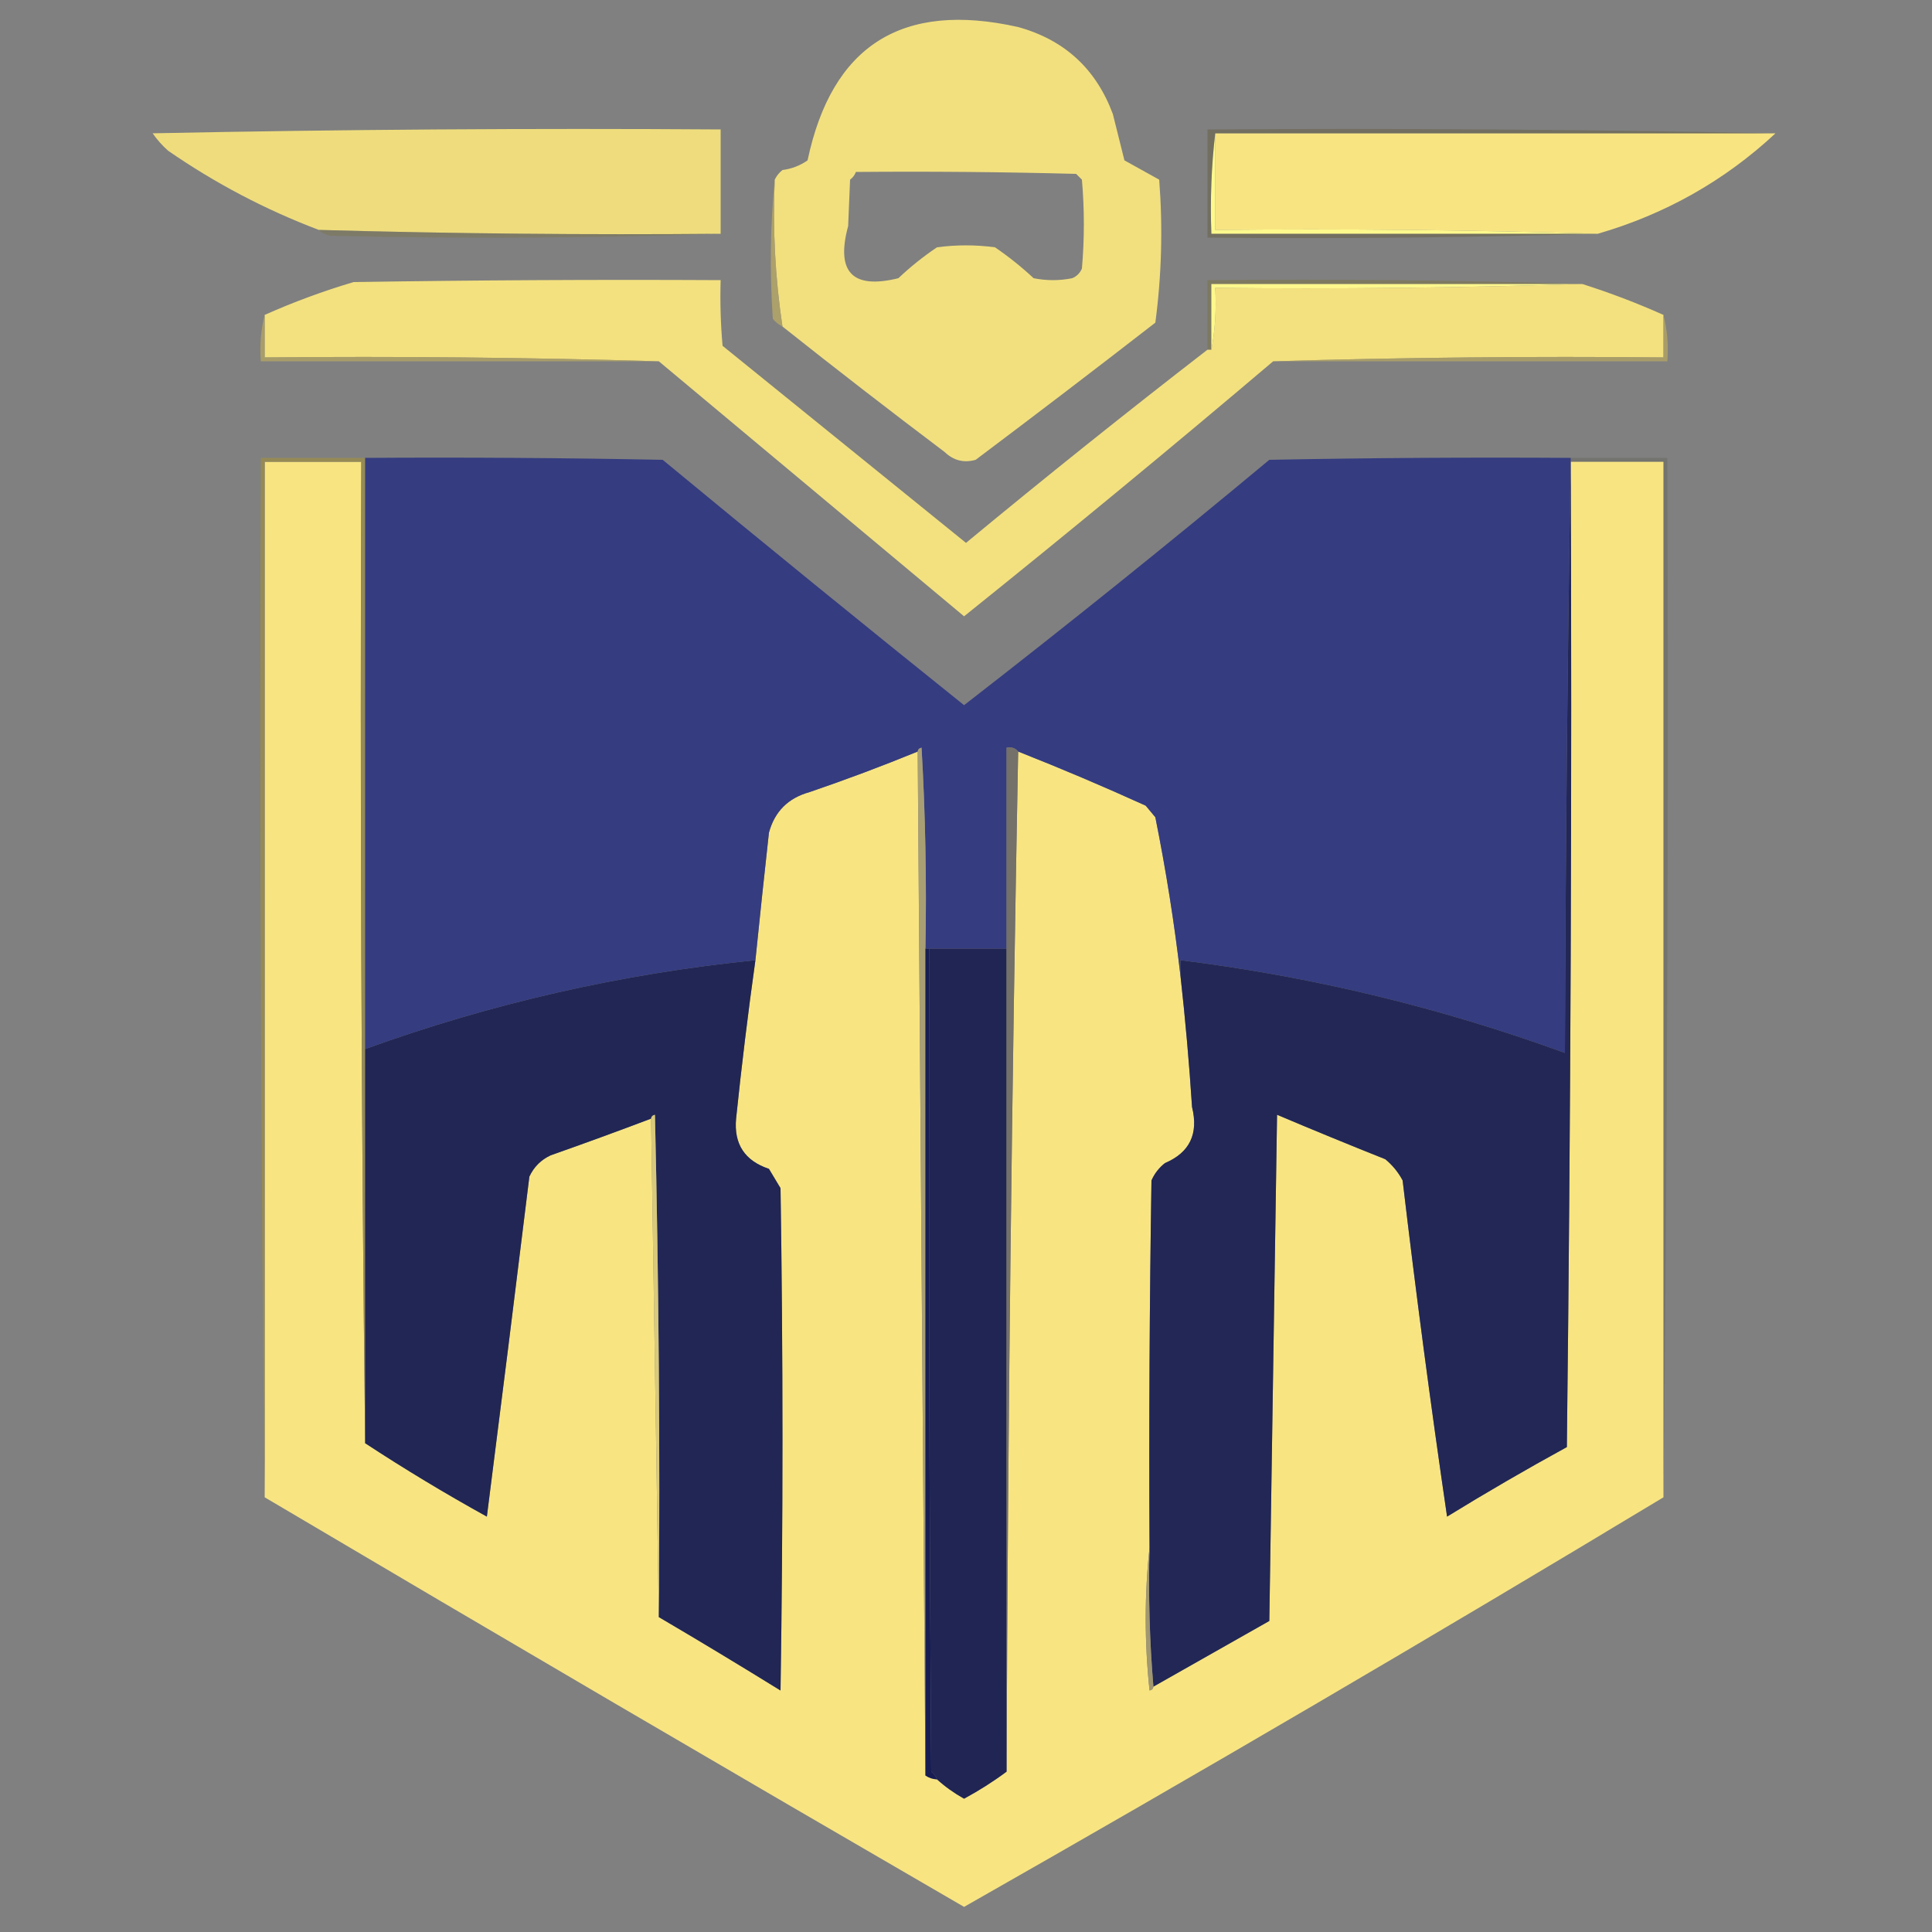
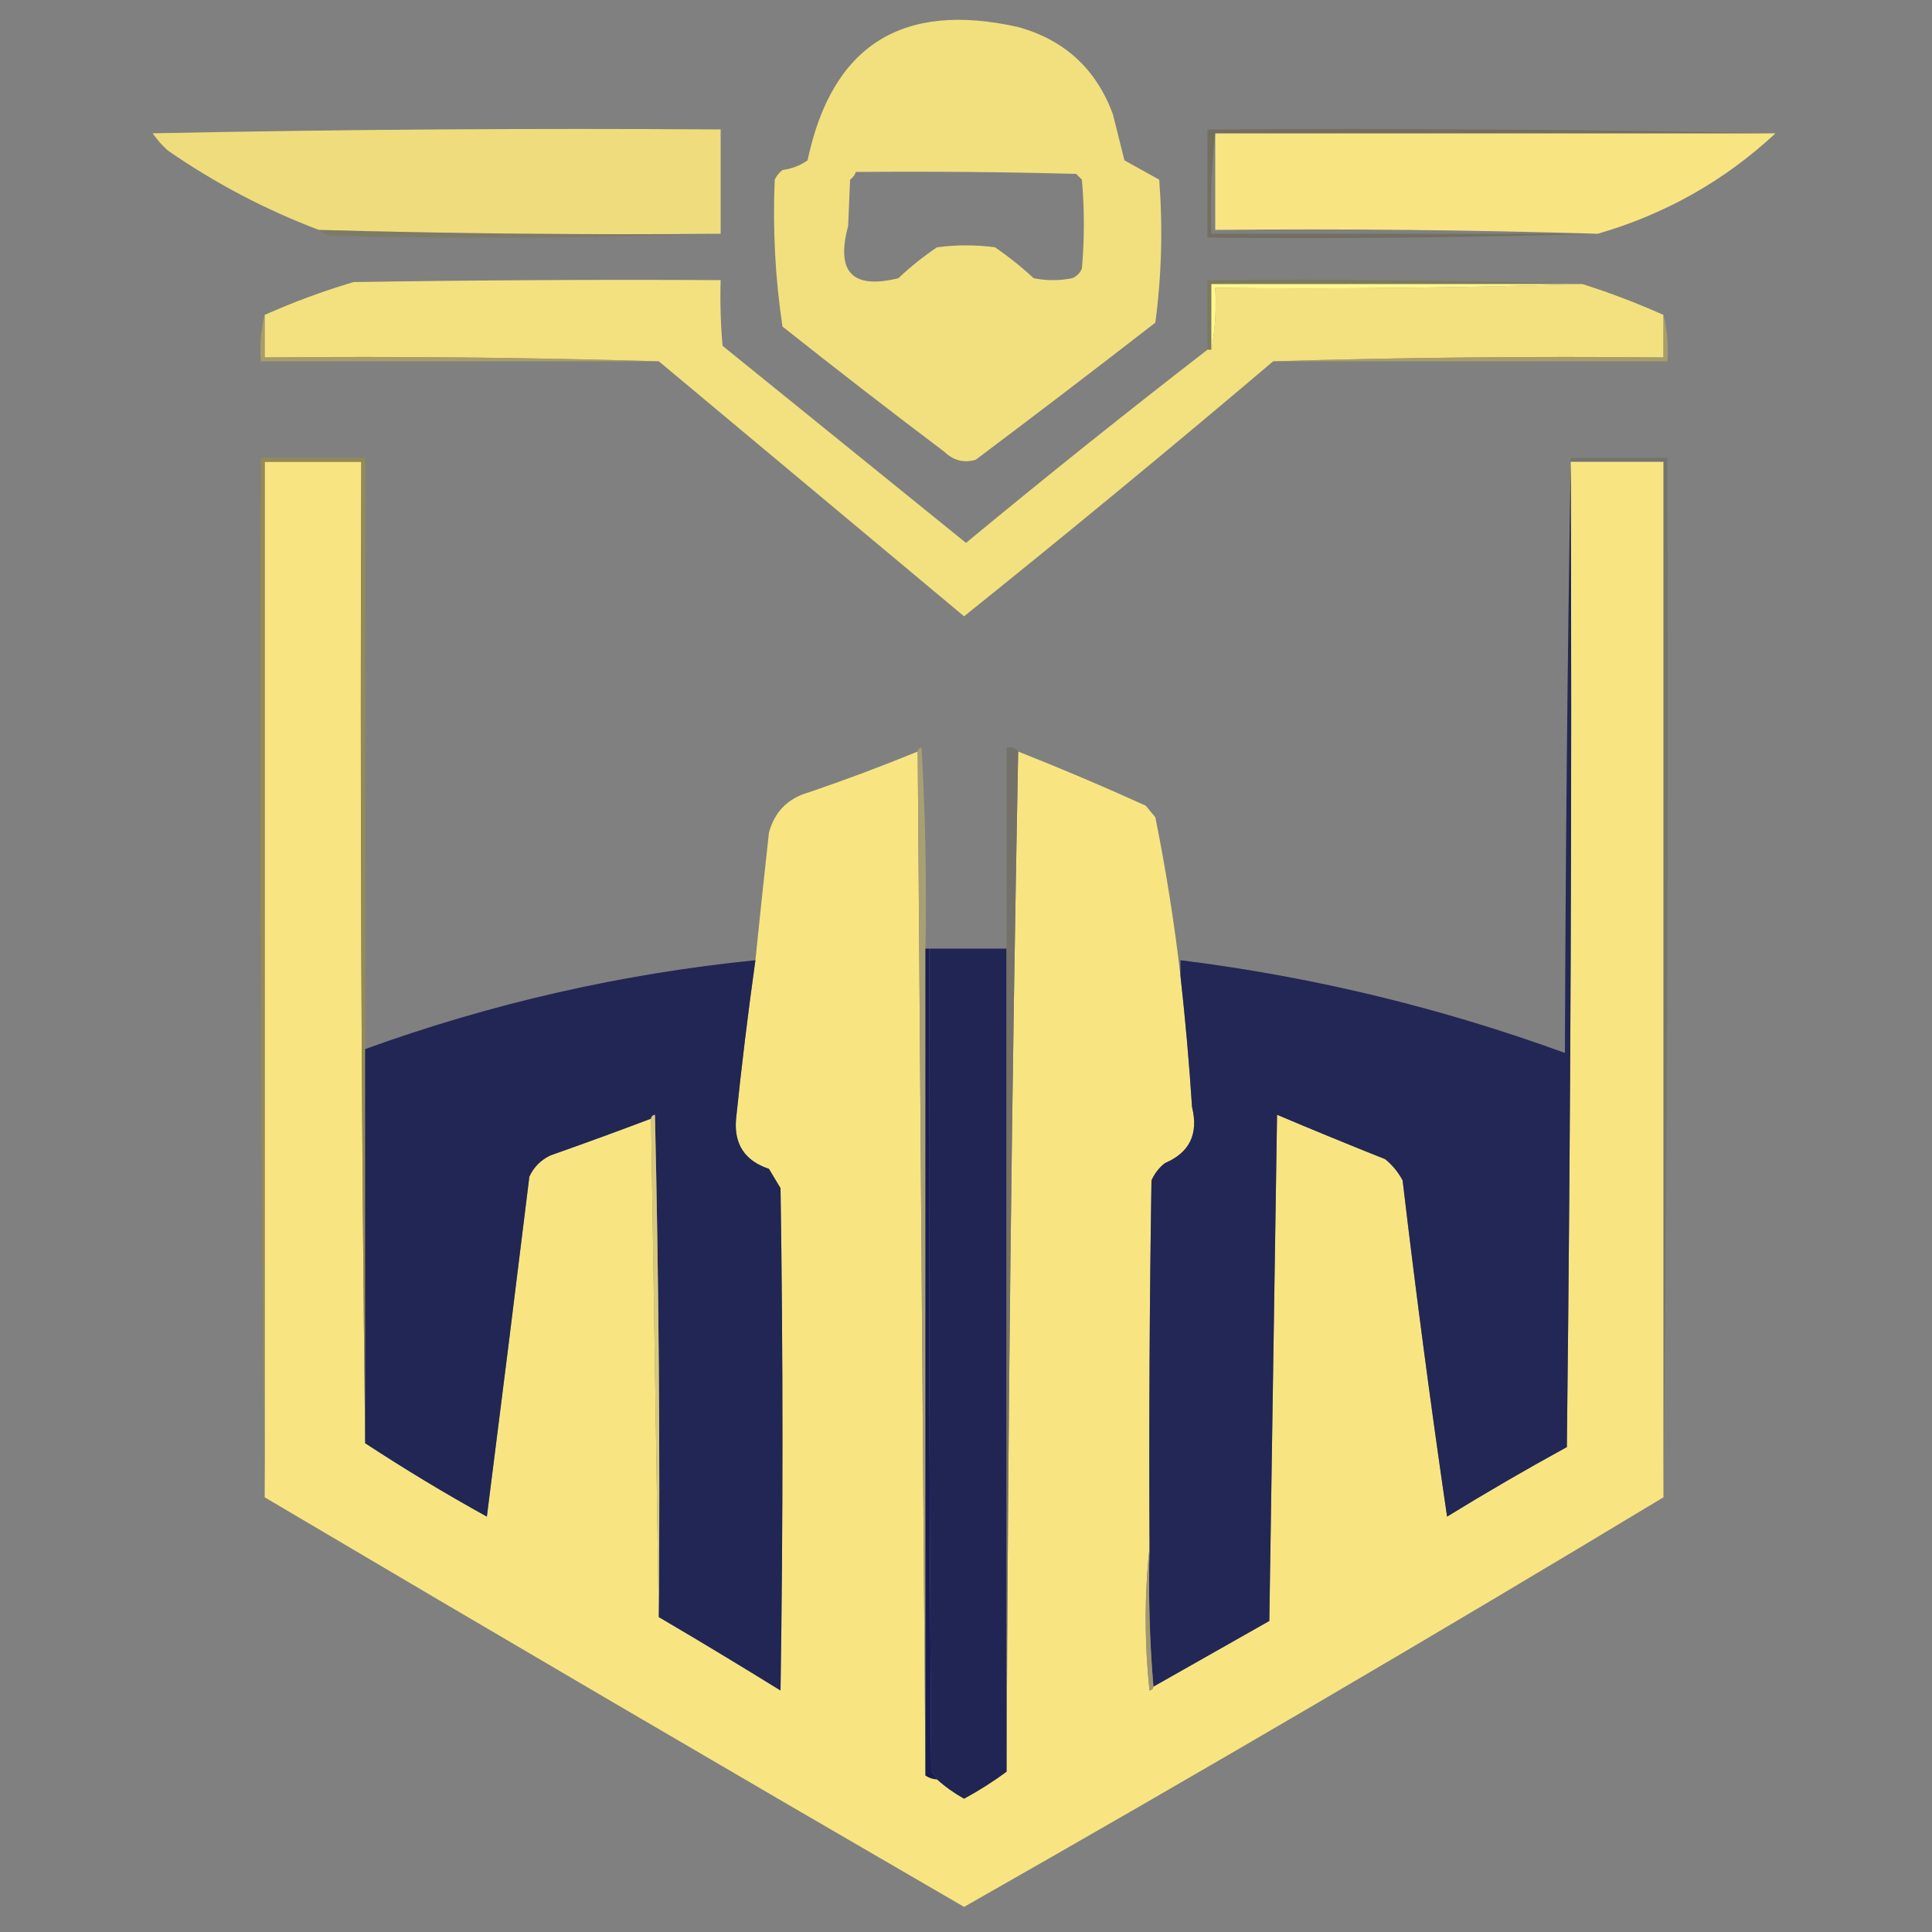
<svg xmlns="http://www.w3.org/2000/svg" version="1.1" width="500px" height="500px" style="shape-rendering:geometricPrecision; text-rendering:geometricPrecision; image-rendering:optimizeQuality; fill-rule:evenodd; clip-rule:evenodd">
  <rect width="100%" height="100%" fill="#808080" stroke="none" />
  <g>
    <path style="opacity:1" fill="#f2e07f" d="M 202.5,84.5 C 200.623,71.974 199.956,59.307 200.5,46.5C 200.953,45.542 201.619,44.708 202.5,44C 204.888,43.697 207.055,42.863 209,41.5C 215.294,11.749 233.461,0.249 263.5,7C 275.478,10.31 283.645,17.81 288,29.5C 289,33.5 290,37.5 291,41.5C 294.036,43.172 297.036,44.839 300,46.5C 300.959,58.929 300.626,71.263 299,83.5C 283.59,95.455 268.09,107.288 252.5,119C 249.449,119.857 246.783,119.19 244.5,117C 230.314,106.303 216.314,95.47 202.5,84.5 Z M 221.5,44.5 C 240.503,44.333 259.503,44.5 278.5,45C 279,45.5 279.5,46 280,46.5C 280.667,54.167 280.667,61.833 280,69.5C 279.5,70.667 278.667,71.5 277.5,72C 274.167,72.667 270.833,72.667 267.5,72C 264.373,69.085 261.04,66.418 257.5,64C 252.5,63.333 247.5,63.333 242.5,64C 238.967,66.371 235.634,69.038 232.5,72C 220.6,74.932 216.267,70.432 219.5,58.5C 219.667,54.5 219.833,50.5 220,46.5C 220.717,45.956 221.217,45.289 221.5,44.5 Z" />
  </g>
  <g>
    <path style="opacity:1" fill="#efdd7d" d="M 186.5,60.5 C 151.809,60.806 117.142,60.473 82.5,59.5C 68.669,54.251 55.669,47.418 43.5,39C 41.981,37.649 40.648,36.149 39.5,34.5C 88.496,33.5 137.495,33.167 186.5,33.5C 186.5,42.5 186.5,51.5 186.5,60.5 Z" />
  </g>
  <g>
    <path style="opacity:1" fill="#f8e582" d="M 314.5,34.5 C 362.833,34.5 411.167,34.5 459.5,34.5C 446.339,46.754 431.006,55.421 413.5,60.5C 380.671,59.502 347.671,59.168 314.5,59.5C 314.5,51.167 314.5,42.833 314.5,34.5 Z" />
  </g>
  <g>
-     <path style="opacity:0.715" fill="#beae63" d="M 200.5,46.5 C 199.956,59.307 200.623,71.974 202.5,84.5C 201.542,84.047 200.708,83.38 200,82.5C 199.174,70.326 199.34,58.326 200.5,46.5 Z" />
-   </g>
+     </g>
  <g>
-     <path style="opacity:1" fill="#fff98c" d="M 314.5,34.5 C 314.5,42.833 314.5,51.167 314.5,59.5C 347.671,59.168 380.671,59.502 413.5,60.5C 380.167,60.5 346.833,60.5 313.5,60.5C 313.174,51.651 313.507,42.984 314.5,34.5 Z" />
-   </g>
+     </g>
  <g>
    <path style="opacity:0.364" fill="#7b723e" d="M 82.5,59.5 C 117.142,60.473 151.809,60.806 186.5,60.5C 153.002,61.664 119.336,61.831 85.5,61C 84.263,60.768 83.263,60.268 82.5,59.5 Z" />
  </g>
  <g>
    <path style="opacity:0.365" fill="#5b542d" d="M 459.5,34.5 C 411.167,34.5 362.833,34.5 314.5,34.5C 313.507,42.984 313.174,51.651 313.5,60.5C 346.833,60.5 380.167,60.5 413.5,60.5C 380.004,61.498 346.337,61.832 312.5,61.5C 312.5,52.167 312.5,42.833 312.5,33.5C 361.67,33.168 410.67,33.501 459.5,34.5 Z" />
  </g>
  <g>
    <path style="opacity:0.463" fill="#79703d" d="M 409.5,73.5 C 409.167,73.5 408.833,73.5 408.5,73.5C 376.833,73.5 345.167,73.5 313.5,73.5C 313.5,79.167 313.5,84.833 313.5,90.5C 313.167,90.5 312.833,90.5 312.5,90.5C 312.5,84.5 312.5,78.5 312.5,72.5C 345.004,72.168 377.338,72.502 409.5,73.5 Z" />
  </g>
  <g>
    <path style="opacity:1" fill="#f3e17f" d="M 312.5,90.5 C 312.833,90.5 313.167,90.5 313.5,90.5C 314.488,85.359 314.821,80.026 314.5,74.5C 346.004,74.832 377.338,74.498 408.5,73.5C 408.833,73.5 409.167,73.5 409.5,73.5C 416.661,75.775 423.661,78.442 430.5,81.5C 430.5,85.167 430.5,88.833 430.5,92.5C 396.663,92.168 362.996,92.502 329.5,93.5C 303.169,115.824 276.502,137.824 249.5,159.5C 223.123,137.447 196.789,115.447 170.5,93.5C 136.671,92.502 102.671,92.168 68.5,92.5C 68.5,88.833 68.5,85.167 68.5,81.5C 75.875,78.204 83.542,75.371 91.5,73C 123.165,72.5 154.832,72.333 186.5,72.5C 186.334,78.176 186.501,83.843 187,89.5C 208,106.5 229,123.5 250,140.5C 270.59,123.464 291.423,106.798 312.5,90.5 Z" />
  </g>
  <g>
    <path style="opacity:1" fill="#fff88c" d="M 408.5,73.5 C 377.338,74.498 346.004,74.832 314.5,74.5C 314.821,80.026 314.488,85.359 313.5,90.5C 313.5,84.833 313.5,79.167 313.5,73.5C 345.167,73.5 376.833,73.5 408.5,73.5 Z" />
  </g>
  <g>
    <path style="opacity:0.718" fill="#b8a960" d="M 68.5,81.5 C 68.5,85.167 68.5,88.833 68.5,92.5C 102.671,92.168 136.671,92.502 170.5,93.5C 136.167,93.5 101.833,93.5 67.5,93.5C 67.183,89.298 67.517,85.298 68.5,81.5 Z" />
  </g>
  <g>
    <path style="opacity:0.718" fill="#b8a960" d="M 430.5,81.5 C 431.483,85.298 431.817,89.298 431.5,93.5C 397.5,93.5 363.5,93.5 329.5,93.5C 362.996,92.502 396.663,92.168 430.5,92.5C 430.5,88.833 430.5,85.167 430.5,81.5 Z" />
  </g>
  <g>
    <path style="opacity:1" fill="#f8e582" d="M 94.5,373.5 C 104.687,380.185 115.187,386.518 126,392.5C 129.74,363.177 133.406,333.843 137,304.5C 138.167,302 140,300.167 142.5,299C 151.24,295.921 159.907,292.754 168.5,289.5C 169.167,332.5 169.833,375.5 170.5,418.5C 181.019,424.682 191.519,431.015 202,437.5C 202.667,394.167 202.667,350.833 202,307.5C 201,305.833 200,304.167 199,302.5C 192.724,300.395 189.891,296.061 190.5,289.5C 191.922,275.791 193.589,262.124 195.5,248.5C 196.619,237.501 197.785,226.501 199,215.5C 200.474,210.026 203.974,206.526 209.5,205C 218.964,201.765 228.297,198.265 237.5,194.5C 238.167,282.833 238.833,371.167 239.5,459.5C 240.391,460.11 241.391,460.443 242.5,460.5C 244.59,462.39 246.923,464.057 249.5,465.5C 253.401,463.392 257.067,461.059 260.5,458.5C 260.834,370.329 261.834,282.329 263.5,194.5C 274.59,198.876 285.59,203.543 296.5,208.5C 297.333,209.5 298.167,210.5 299,211.5C 301.749,225.185 303.915,238.852 305.5,252.5C 306.763,263.8 307.763,275.133 308.5,286.5C 310.22,293.449 307.886,298.283 301.5,301C 299.951,302.214 298.785,303.714 298,305.5C 297.5,337.165 297.333,368.832 297.5,400.5C 296.175,412.673 296.175,425.006 297.5,437.5C 298.107,437.376 298.44,437.043 298.5,436.5C 308.473,430.845 318.473,425.179 328.5,419.5C 329.167,375.833 329.833,332.167 330.5,288.5C 339.793,292.431 349.126,296.264 358.5,300C 360.378,301.543 361.878,303.376 363,305.5C 366.429,334.599 370.262,363.599 374.5,392.5C 384.67,386.248 395.003,380.248 405.5,374.5C 406.5,289.503 406.833,204.503 406.5,119.5C 414.5,119.5 422.5,119.5 430.5,119.5C 430.5,208.833 430.5,298.167 430.5,387.5C 370.685,423.579 310.352,458.913 249.5,493.5C 188.977,458.408 128.644,423.075 68.5,387.5C 68.5,298.167 68.5,208.833 68.5,119.5C 76.833,119.5 85.167,119.5 93.5,119.5C 93.167,204.335 93.501,289.002 94.5,373.5 Z" />
  </g>
  <g>
    <path style="opacity:1" fill="#958a55" d="M 94.5,118.5 C 94.5,169.5 94.5,220.5 94.5,271.5C 94.5,305.5 94.5,339.5 94.5,373.5C 93.501,289.002 93.167,204.335 93.5,119.5C 85.167,119.5 76.833,119.5 68.5,119.5C 68.5,208.833 68.5,298.167 68.5,387.5C 67.501,298.002 67.167,208.335 67.5,118.5C 76.5,118.5 85.5,118.5 94.5,118.5 Z" />
  </g>
  <g>
-     <path style="opacity:1" fill="#353c80" d="M 94.5,118.5 C 120.169,118.333 145.835,118.5 171.5,119C 197.381,140.388 223.381,161.555 249.5,182.5C 276.157,161.825 302.491,140.658 328.5,119C 354.498,118.5 380.498,118.333 406.5,118.5C 406.5,118.833 406.5,119.167 406.5,119.5C 405.667,170.332 405.167,221.332 405,272.5C 372.772,260.753 339.605,252.753 305.5,248.5C 305.5,249.833 305.5,251.167 305.5,252.5C 303.915,238.852 301.749,225.185 299,211.5C 298.167,210.5 297.333,209.5 296.5,208.5C 285.59,203.543 274.59,198.876 263.5,194.5C 262.791,193.596 261.791,193.263 260.5,193.5C 260.5,210.833 260.5,228.167 260.5,245.5C 253.833,245.5 247.167,245.5 240.5,245.5C 240.167,245.5 239.833,245.5 239.5,245.5C 239.833,228.154 239.5,210.821 238.5,193.5C 237.893,193.624 237.56,193.957 237.5,194.5C 228.297,198.265 218.964,201.765 209.5,205C 203.974,206.526 200.474,210.026 199,215.5C 197.785,226.501 196.619,237.501 195.5,248.5C 160.874,251.993 127.207,259.659 94.5,271.5C 94.5,220.5 94.5,169.5 94.5,118.5 Z" />
-   </g>
+     </g>
  <g>
    <path style="opacity:0.149" fill="#2c2914" d="M 406.5,119.5 C 406.5,119.167 406.5,118.833 406.5,118.5C 414.833,118.5 423.167,118.5 431.5,118.5C 431.833,208.335 431.499,298.002 430.5,387.5C 430.5,298.167 430.5,208.833 430.5,119.5C 422.5,119.5 414.5,119.5 406.5,119.5 Z" />
  </g>
  <g>
    <path style="opacity:1" fill="#a99f74" d="M 237.5,194.5 C 237.56,193.957 237.893,193.624 238.5,193.5C 239.5,210.821 239.833,228.154 239.5,245.5C 239.5,316.833 239.5,388.167 239.5,459.5C 238.833,371.167 238.167,282.833 237.5,194.5 Z" />
  </g>
  <g>
    <path style="opacity:1" fill="#202554" d="M 240.5,245.5 C 247.167,245.5 253.833,245.5 260.5,245.5C 260.5,316.5 260.5,387.5 260.5,458.5C 257.067,461.059 253.401,463.392 249.5,465.5C 246.923,464.057 244.59,462.39 242.5,460.5C 242.217,459.711 241.717,459.044 241,458.5C 240.5,387.501 240.333,316.501 240.5,245.5 Z" />
  </g>
  <g>
    <path style="opacity:1" fill="#74706a" d="M 263.5,194.5 C 261.834,282.329 260.834,370.329 260.5,458.5C 260.5,387.5 260.5,316.5 260.5,245.5C 260.5,228.167 260.5,210.833 260.5,193.5C 261.791,193.263 262.791,193.596 263.5,194.5 Z" />
  </g>
  <g>
    <path style="opacity:1" fill="#171d52" d="M 239.5,245.5 C 239.833,245.5 240.167,245.5 240.5,245.5C 240.333,316.501 240.5,387.501 241,458.5C 241.717,459.044 242.217,459.711 242.5,460.5C 241.391,460.443 240.391,460.11 239.5,459.5C 239.5,388.167 239.5,316.833 239.5,245.5 Z" />
  </g>
  <g>
    <path style="opacity:1" fill="#212655" d="M 195.5,248.5 C 193.589,262.124 191.922,275.791 190.5,289.5C 189.891,296.061 192.724,300.395 199,302.5C 200,304.167 201,305.833 202,307.5C 202.667,350.833 202.667,394.167 202,437.5C 191.519,431.015 181.019,424.682 170.5,418.5C 170.833,375.162 170.5,331.828 169.5,288.5C 168.893,288.624 168.56,288.957 168.5,289.5C 159.907,292.754 151.24,295.921 142.5,299C 140,300.167 138.167,302 137,304.5C 133.406,333.843 129.74,363.177 126,392.5C 115.187,386.518 104.687,380.185 94.5,373.5C 94.5,339.5 94.5,305.5 94.5,271.5C 127.207,259.659 160.874,251.993 195.5,248.5 Z" />
  </g>
  <g>
    <path style="opacity:1" fill="#222755" d="M 406.5,119.5 C 406.833,204.503 406.5,289.503 405.5,374.5C 395.003,380.248 384.67,386.248 374.5,392.5C 370.262,363.599 366.429,334.599 363,305.5C 361.878,303.376 360.378,301.543 358.5,300C 349.126,296.264 339.793,292.431 330.5,288.5C 329.833,332.167 329.167,375.833 328.5,419.5C 318.473,425.179 308.473,430.845 298.5,436.5C 297.505,424.678 297.172,412.678 297.5,400.5C 297.333,368.832 297.5,337.165 298,305.5C 298.785,303.714 299.951,302.214 301.5,301C 307.886,298.283 310.22,293.449 308.5,286.5C 307.763,275.133 306.763,263.8 305.5,252.5C 305.5,251.167 305.5,249.833 305.5,248.5C 339.605,252.753 372.772,260.753 405,272.5C 405.167,221.332 405.667,170.332 406.5,119.5 Z" />
  </g>
  <g>
    <path style="opacity:1" fill="#d9c97b" d="M 168.5,289.5 C 168.56,288.957 168.893,288.624 169.5,288.5C 170.5,331.828 170.833,375.162 170.5,418.5C 169.833,375.5 169.167,332.5 168.5,289.5 Z" />
  </g>
  <g>
    <path style="opacity:1" fill="#a19770" d="M 297.5,400.5 C 297.172,412.678 297.505,424.678 298.5,436.5C 298.44,437.043 298.107,437.376 297.5,437.5C 296.175,425.006 296.175,412.673 297.5,400.5 Z" />
  </g>
</svg>